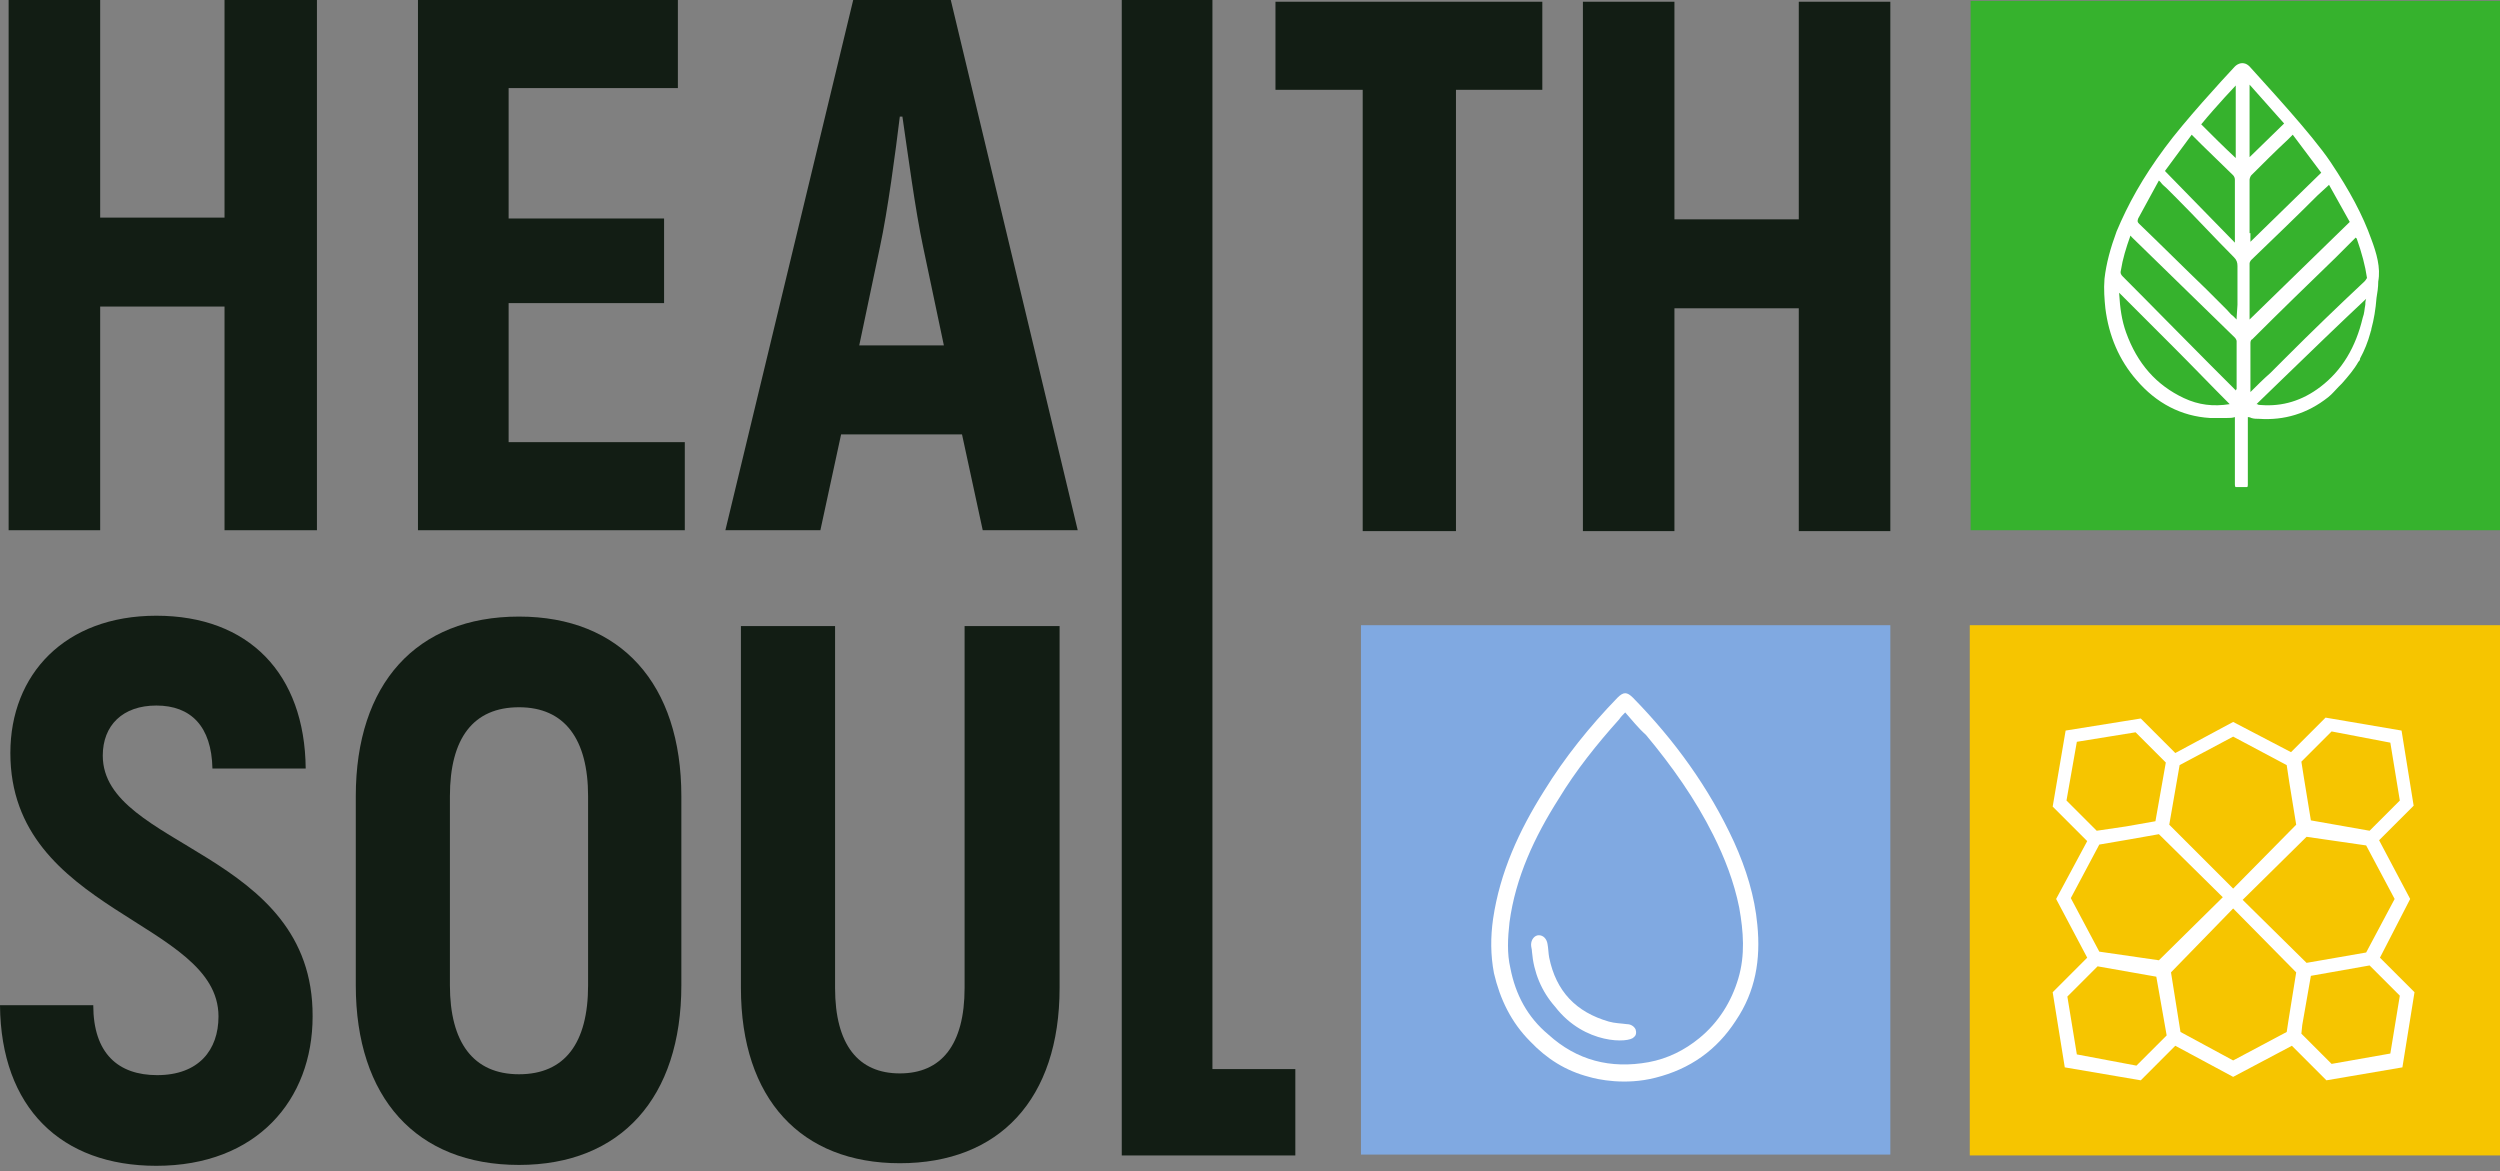
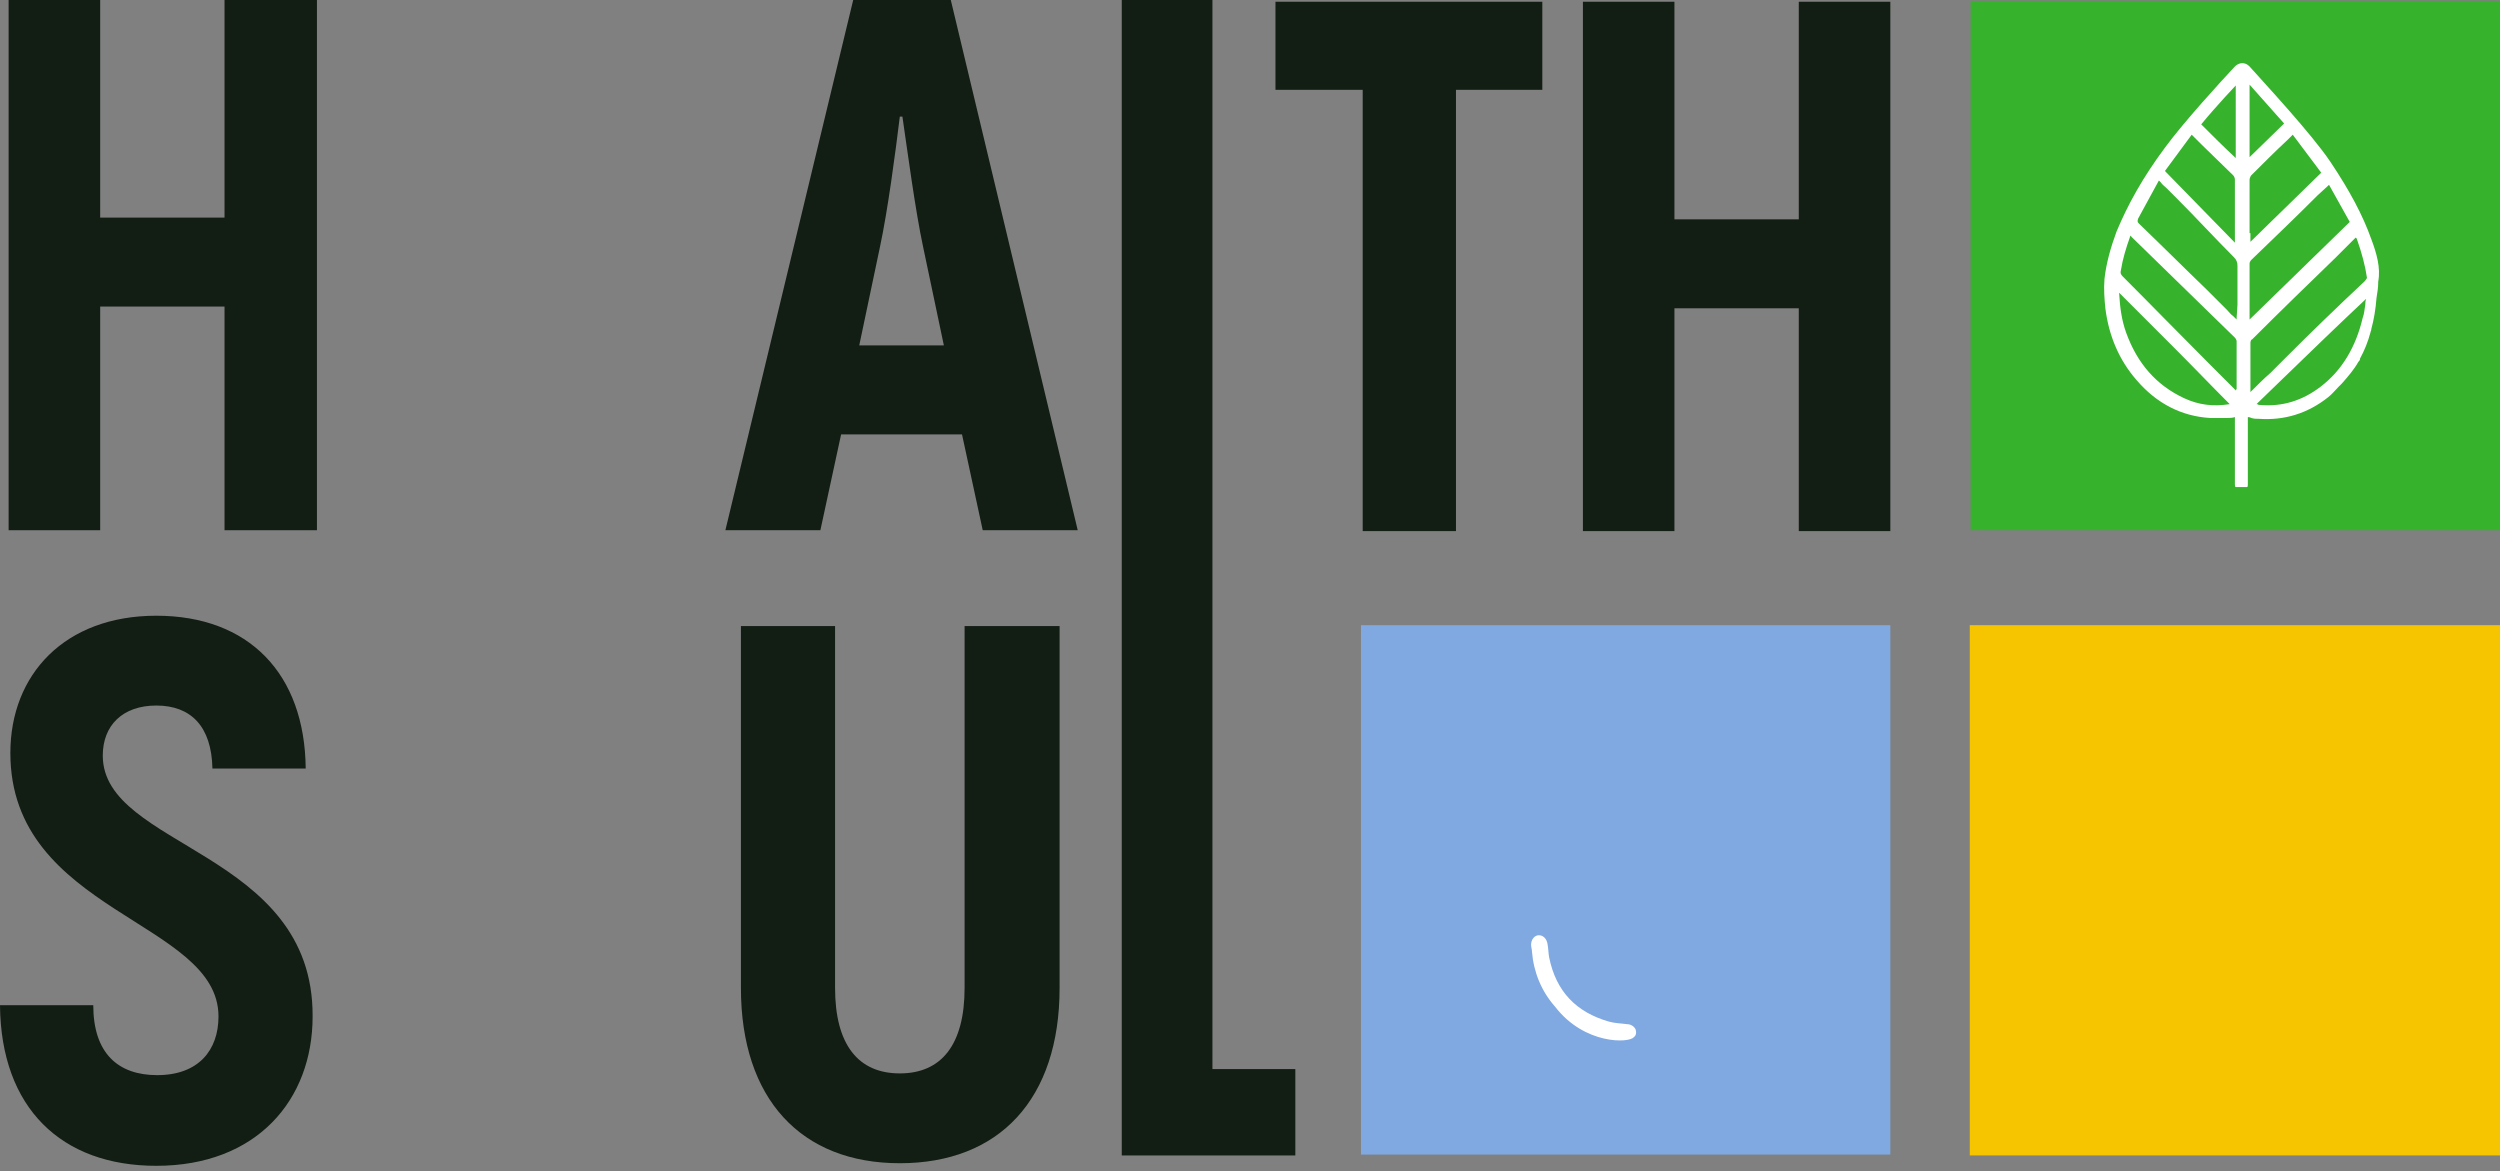
<svg xmlns="http://www.w3.org/2000/svg" width="111" height="52" viewBox="0 0 111 52" fill="none">
  <rect x="0" y="0" width="111" height="52" fill="#808080" stroke="none" />
  <path d="M111 27.759H87.458V51.301H111V27.759Z" fill="#F6C500" />
-   <path d="M107.012 39.914L105.632 37.307L107.166 35.773L106.629 32.437L103.255 31.862L101.721 33.396L99.152 32.054L96.583 33.434L95.05 31.901L91.714 32.437L91.139 35.812L92.672 37.345L91.292 39.914L92.672 42.521L91.139 44.055L91.676 47.391L95.05 47.966L96.583 46.432L99.152 47.813L101.76 46.432L103.293 47.966L106.667 47.391L107.204 44.055L105.67 42.521L107.012 39.914ZM102.22 45.512L102.603 43.327L105.21 42.866L106.552 44.208L106.131 46.777L103.523 47.237L102.181 45.895L102.22 45.512ZM106.131 32.974L106.552 35.543L105.21 36.885L102.603 36.425L102.296 34.546L102.181 33.818L103.523 32.476L106.131 32.974ZM105.057 37.537L106.322 39.914L105.057 42.291L102.411 42.751L99.574 39.953L102.411 37.154L105.057 37.537ZM96.315 36.617L96.775 33.971L99.152 32.706L101.53 33.971L101.645 34.738L101.951 36.617L99.152 39.454L96.315 36.617ZM99.152 40.336L101.951 43.173L101.606 45.32L101.53 45.819L99.152 47.084L96.814 45.819L96.392 43.173L99.152 40.336ZM92.212 46.816L91.791 44.247L93.133 42.905L95.74 43.365L96.2 45.972L94.858 47.314L92.212 46.816ZM94.82 32.514L96.162 33.856L95.701 36.463L94.398 36.693L93.094 36.885L91.752 35.543L92.212 32.936L94.82 32.514ZM93.209 42.253L91.944 39.876L93.209 37.499L94.551 37.269L95.855 37.038L98.692 39.837L95.855 42.636L93.209 42.253Z" fill="white" />
  <path d="M83.931 27.759H60.427V51.263H83.931V27.759Z" fill="#80A9E1" />
-   <path d="M70.549 47.812C69.514 47.544 68.671 47.007 67.942 46.24C67.099 45.397 66.6 44.362 66.332 43.211C66.178 42.406 66.178 41.601 66.293 40.796C66.6 38.725 67.444 36.885 68.555 35.121C69.476 33.626 70.588 32.246 71.814 30.98C72.083 30.712 72.236 30.712 72.505 30.98C74.345 32.859 75.879 34.968 76.991 37.383C77.528 38.572 77.911 39.799 78.026 41.064C78.179 42.598 77.949 44.017 77.067 45.32C76.224 46.624 75.035 47.467 73.502 47.851C72.16 48.196 70.933 47.928 70.549 47.812ZM72.16 31.632C72.045 31.747 71.968 31.824 71.891 31.939C70.894 33.051 69.974 34.201 69.207 35.466C68.134 37.153 67.29 38.956 67.022 40.949C66.945 41.639 66.907 42.33 67.06 42.981C67.29 44.17 67.827 45.167 68.747 45.934C70.013 47.084 71.508 47.467 73.195 47.161C74.038 47.007 74.805 46.624 75.457 46.087C76.3 45.397 76.876 44.477 77.182 43.441C77.489 42.406 77.412 41.371 77.221 40.297C76.991 39.147 76.569 38.074 76.07 37.077C75.265 35.466 74.23 34.009 73.08 32.629C72.735 32.322 72.466 31.977 72.16 31.632Z" fill="white" />
  <path d="M69.054 44.707C68.441 44.016 68.095 43.173 68.019 42.253C68.019 42.138 67.98 42.061 67.98 41.946C67.98 41.716 68.134 41.524 68.325 41.524C68.517 41.524 68.671 41.678 68.709 41.908C68.747 42.099 68.747 42.329 68.785 42.521C69.092 44.016 69.974 44.937 71.431 45.358C71.7 45.435 71.968 45.435 72.236 45.473C72.39 45.473 72.543 45.55 72.62 45.703C72.658 45.819 72.658 45.972 72.543 46.048C72.351 46.317 70.358 46.394 69.054 44.707Z" fill="white" />
  <path d="M111 0.038H87.496V23.542H111V0.038Z" fill="#36B22D" />
  <path d="M9.969 9.662H4.448V0H0.383V23.542H4.448V13.611H9.969V23.542H14.072V0H9.969V9.662Z" fill="#121D14" />
-   <path d="M22.583 13.458H29.485V9.701H22.583V3.911H30.098V0H18.558V23.542H30.405V19.631H22.583V13.458Z" fill="#121D14" />
  <path d="M37.882 0L32.207 23.542H36.425L37.345 19.286H42.713L43.633 23.542H47.851L42.215 0H37.882ZM38.15 15.337L39.07 10.966C39.416 9.355 39.761 6.748 39.952 5.176H40.067C40.297 6.748 40.642 9.355 40.987 10.966L41.908 15.337H38.15Z" fill="#121D14" />
  <path d="M53.832 0H49.806V51.302H57.513V47.467H53.832V0Z" fill="#121D14" />
  <path d="M79.866 0.077V9.739H74.345V0.077H70.281V23.581H74.345V13.688H79.866V23.581H83.931V0.077H79.866Z" fill="#121D14" />
  <path d="M4.563 33.549C4.563 32.207 5.445 31.326 6.94 31.326C8.474 31.326 9.394 32.246 9.432 34.124H13.573C13.535 29.907 11.043 27.338 6.94 27.338C2.876 27.338 0.46 29.945 0.46 33.434C0.46 40.528 9.701 40.873 9.701 45.129C9.701 46.624 8.819 47.736 6.978 47.736C5.253 47.736 4.141 46.777 4.141 44.63H0C0.038 49.193 2.722 51.762 6.94 51.762C11.388 51.762 13.88 48.848 13.88 45.129C13.918 37.767 4.563 37.652 4.563 33.549Z" fill="#121D14" />
-   <path d="M23.044 27.376C18.481 27.376 15.797 30.367 15.797 35.351V43.748C15.797 48.733 18.481 51.723 23.044 51.723C27.568 51.723 30.252 48.733 30.252 43.748V35.351C30.252 30.367 27.568 27.376 23.044 27.376ZM26.111 43.748C26.111 46.317 25.076 47.697 23.044 47.697C21.011 47.697 19.976 46.279 19.976 43.748V35.351C19.976 32.782 21.011 31.402 23.044 31.402C25.076 31.402 26.111 32.821 26.111 35.351V43.748Z" fill="#121D14" />
  <path d="M42.828 43.863C42.828 46.394 41.793 47.659 39.952 47.659C38.112 47.659 37.077 46.394 37.077 43.863V27.798H32.897V43.863C32.897 48.809 35.581 51.647 39.952 51.647C44.362 51.647 47.046 48.809 47.046 43.863V27.798H42.828V43.863Z" fill="#121D14" />
  <path d="M64.645 0.077H60.504H56.631V3.949V3.988H60.504V23.581H64.645V3.988H67.942H68.479V0.077H64.645Z" fill="#121D14" />
  <path d="M105.287 10.621C104.904 9.547 104.329 8.474 103.485 7.208C102.641 5.943 100.494 3.643 99.881 2.952C99.612 2.684 99.344 2.837 99.229 2.952C98.654 3.566 96.967 5.406 96.123 6.557C95.126 7.898 94.475 9.087 93.976 10.276C93.708 11.004 93.516 11.694 93.439 12.384C93.401 12.845 93.439 13.305 93.478 13.688C93.631 14.915 94.091 15.989 94.858 16.87C95.74 17.906 96.852 18.481 98.117 18.558C98.385 18.558 98.616 18.558 98.884 18.558C98.999 18.558 99.114 18.558 99.229 18.519V21.51C99.229 21.51 99.229 21.625 99.267 21.625H99.766C99.804 21.625 99.804 21.548 99.804 21.51V18.519C99.843 18.519 99.881 18.519 99.957 18.558C100.073 18.596 100.188 18.596 100.303 18.596C101.415 18.673 102.45 18.366 103.37 17.637C103.562 17.484 103.677 17.331 103.83 17.177C103.868 17.139 103.907 17.101 103.983 17.024C104.252 16.717 104.52 16.41 104.712 16.065C104.75 16.027 104.789 15.989 104.789 15.912C104.98 15.567 105.134 15.184 105.249 14.762C105.249 14.723 105.287 14.685 105.287 14.608C105.402 14.187 105.479 13.726 105.517 13.228C105.555 12.998 105.594 12.768 105.594 12.499C105.709 11.886 105.517 11.234 105.287 10.621ZM98.769 4.333L99.267 3.796V7.017C98.731 6.518 98.232 6.02 97.734 5.521C98.079 5.1 98.424 4.716 98.769 4.333ZM97.312 5.981C97.35 6.02 97.35 6.02 97.389 6.058L97.734 6.403C98.194 6.863 98.692 7.323 99.152 7.783C99.191 7.822 99.229 7.898 99.229 7.975C99.229 8.704 99.229 9.432 99.229 10.161V10.736C99.229 10.736 99.229 10.736 99.229 10.774L96.123 7.592L97.312 5.981ZM96.967 17.676C95.74 17.101 94.896 16.142 94.398 14.762C94.206 14.225 94.13 13.688 94.091 13.036C94.091 13.036 94.091 13.036 94.091 12.998L96.507 15.414C97.35 16.257 98.156 17.101 98.999 17.944C98.27 18.059 97.619 17.982 96.967 17.676ZM99.267 17.292V17.331C99.229 17.331 99.229 17.292 99.229 17.292L98.156 16.219C96.852 14.915 95.548 13.573 94.245 12.27C94.168 12.193 94.13 12.116 94.168 12.001C94.245 11.503 94.398 11.004 94.59 10.467C94.59 10.467 94.628 10.467 94.628 10.506C96.085 11.924 97.657 13.458 99.229 14.992C99.267 15.03 99.306 15.107 99.306 15.145C99.306 15.759 99.306 16.41 99.306 17.024V17.292H99.267ZM99.306 14.11C99.306 14.148 99.306 14.148 99.306 14.187L99.152 14.033C99.037 13.957 98.961 13.841 98.884 13.765L97.964 12.845C96.967 11.886 95.97 10.889 94.973 9.931C94.896 9.854 94.896 9.816 94.935 9.701C95.165 9.279 95.395 8.857 95.625 8.435L95.855 8.014L95.932 8.09C96.008 8.205 96.123 8.282 96.2 8.359L96.66 8.819C97.504 9.662 98.347 10.582 99.191 11.426C99.306 11.541 99.344 11.656 99.344 11.809C99.344 12.384 99.344 12.96 99.344 13.535L99.306 14.11ZM99.881 3.758L101.415 5.483L99.881 6.978V3.758ZM99.881 10.352C99.881 9.586 99.881 8.78 99.881 7.975C99.881 7.937 99.919 7.822 99.957 7.783C100.494 7.247 101.031 6.71 101.568 6.211L101.76 6.02L101.798 5.981L103.063 7.668L99.919 10.736C99.919 10.697 99.919 10.659 99.919 10.621V10.352H99.881ZM99.881 13.765C99.881 13.075 99.881 12.384 99.881 11.694C99.881 11.656 99.919 11.579 99.957 11.541C100.954 10.582 101.951 9.624 102.91 8.665L103.37 8.244L103.408 8.205L104.329 9.854L99.881 14.187V14.148V13.765ZM105.019 13.535C104.98 13.726 104.98 13.918 104.904 14.11C104.597 15.414 103.983 16.449 103.025 17.177C102.22 17.791 101.338 18.059 100.379 17.982C100.341 17.982 100.264 17.982 100.226 17.944H100.188L101.376 16.794C102.603 15.605 103.83 14.417 105.057 13.266C105.019 13.381 105.019 13.458 105.019 13.535ZM104.98 12.499C103.792 13.611 102.641 14.723 101.491 15.874L100.801 16.564C100.494 16.832 100.226 17.101 99.919 17.407V16.372C99.919 15.989 99.919 15.605 99.919 15.222C99.919 15.145 99.957 15.068 99.996 15.068C101.223 13.841 102.488 12.614 103.715 11.426L104.559 10.582L104.597 10.544C104.597 10.544 104.597 10.582 104.635 10.582C104.865 11.234 105.019 11.809 105.095 12.346C105.057 12.384 105.057 12.423 104.98 12.499Z" fill="white" />
</svg>